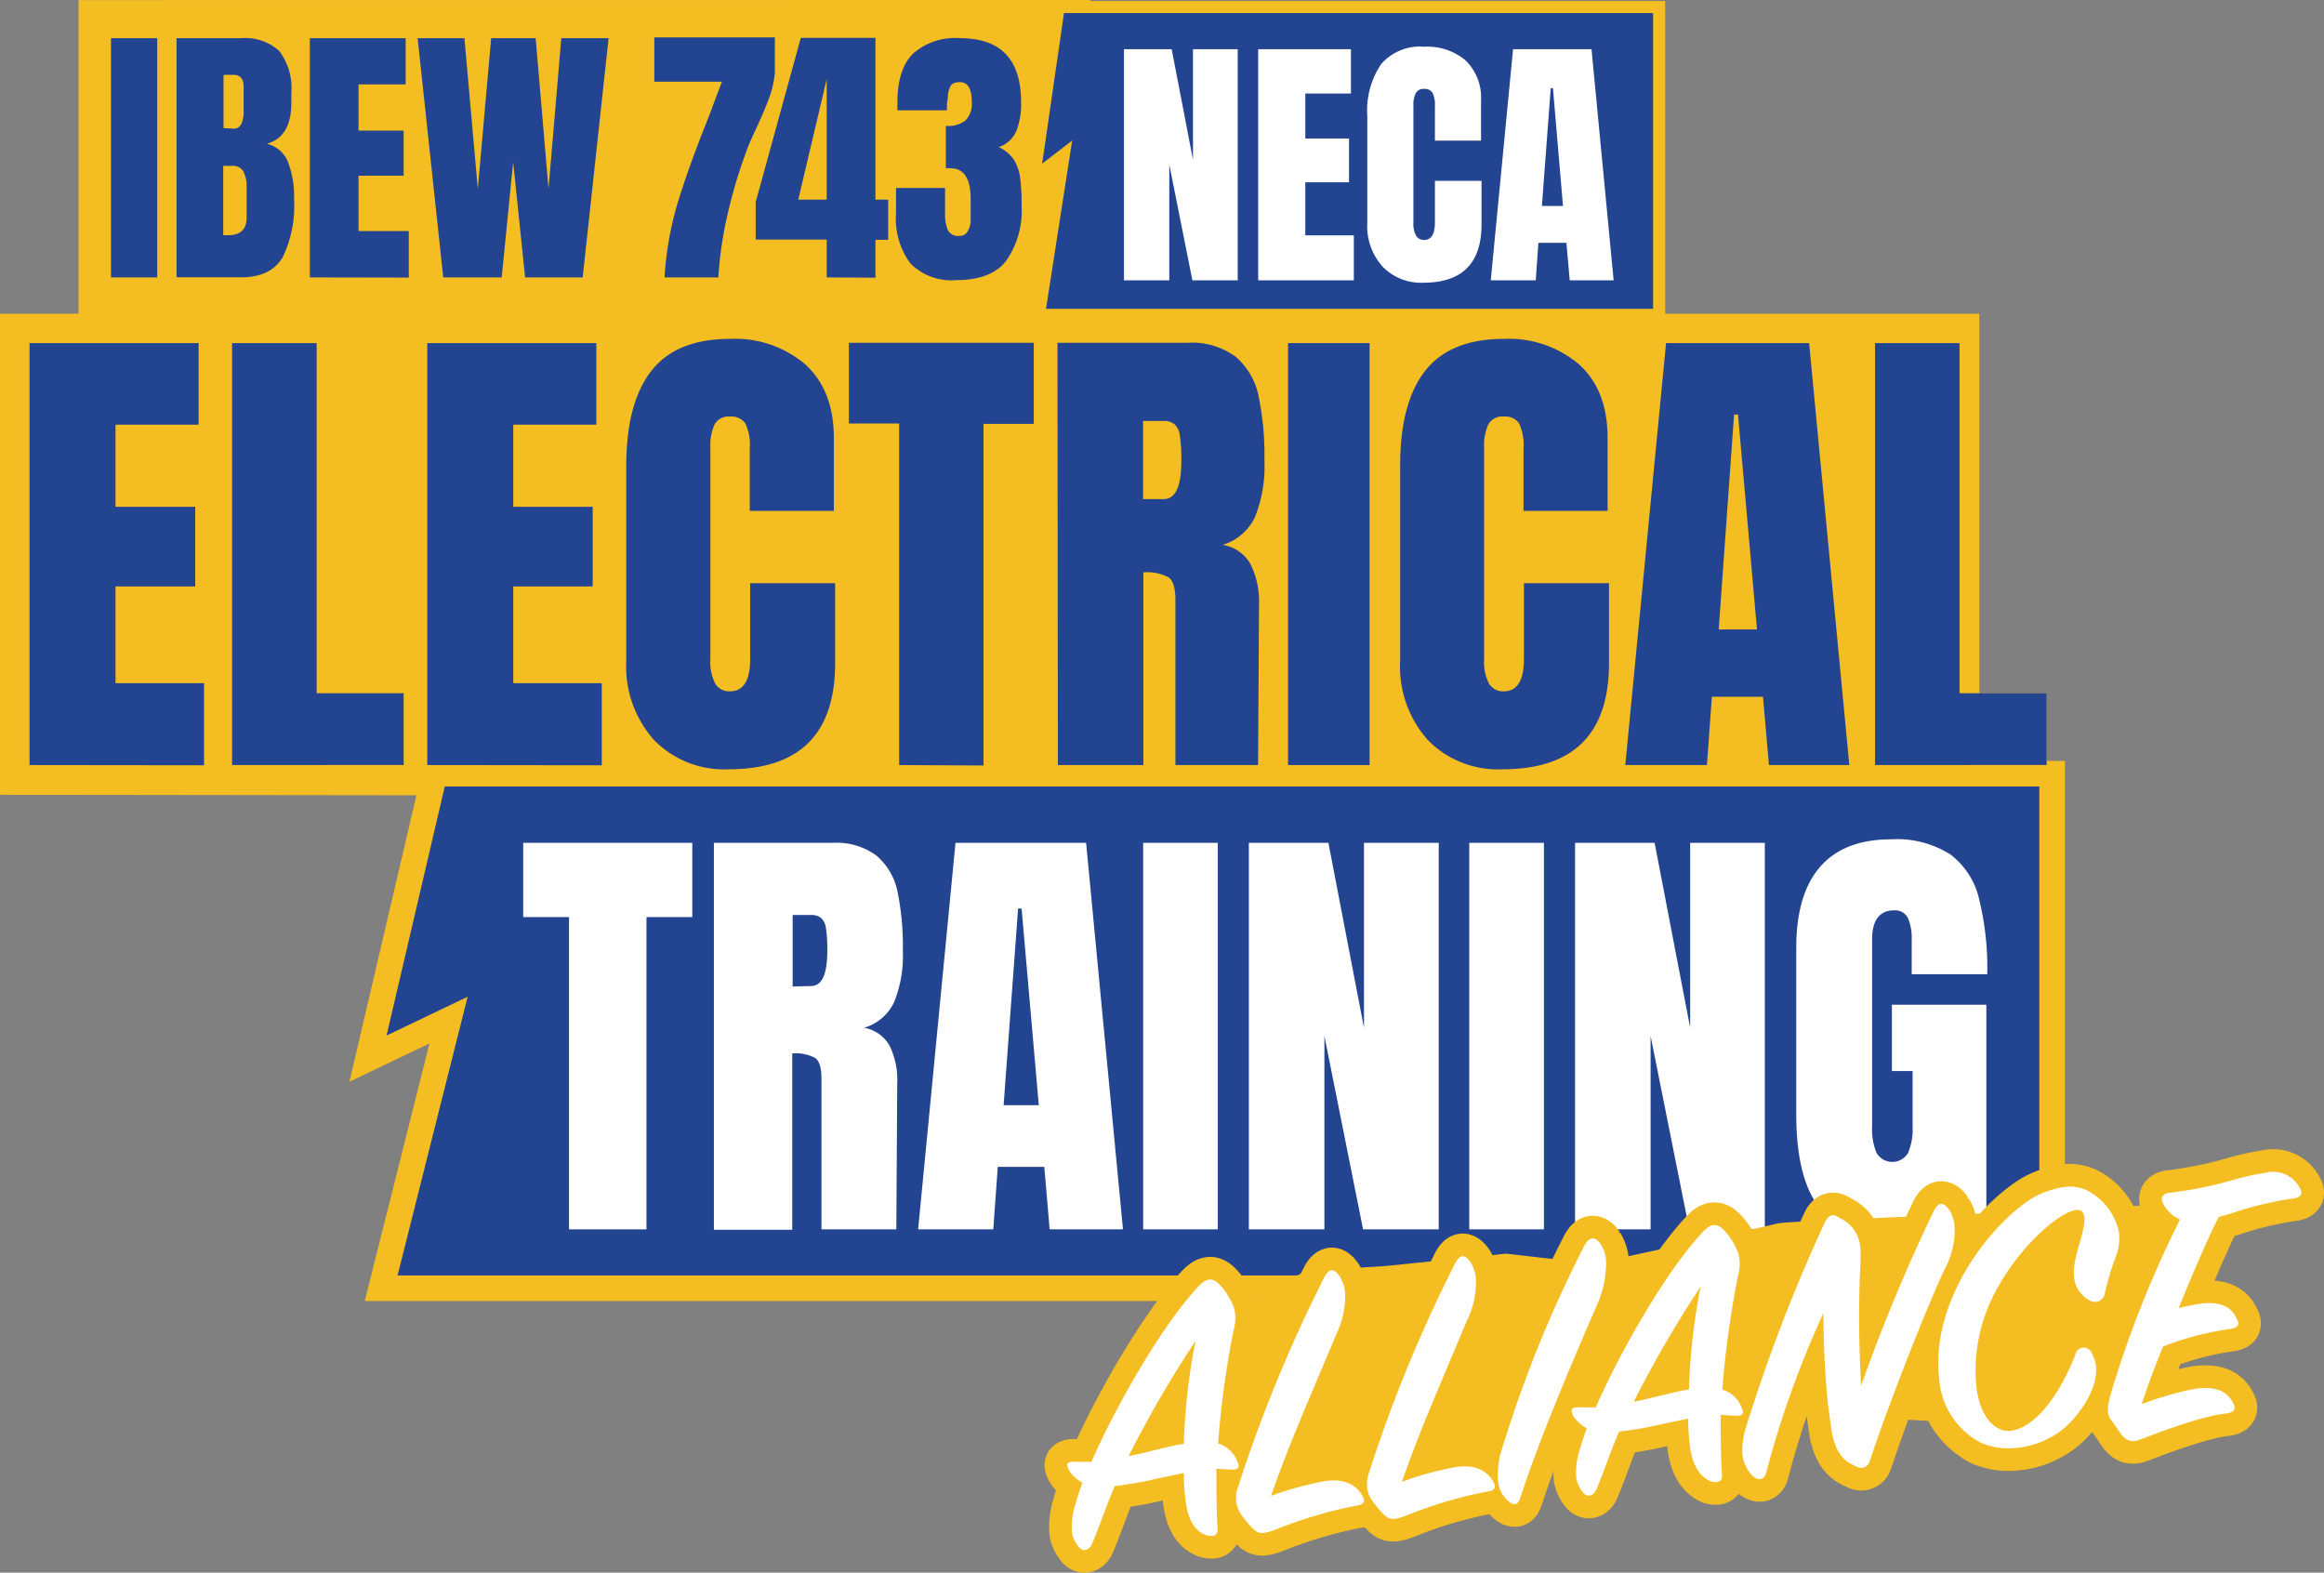
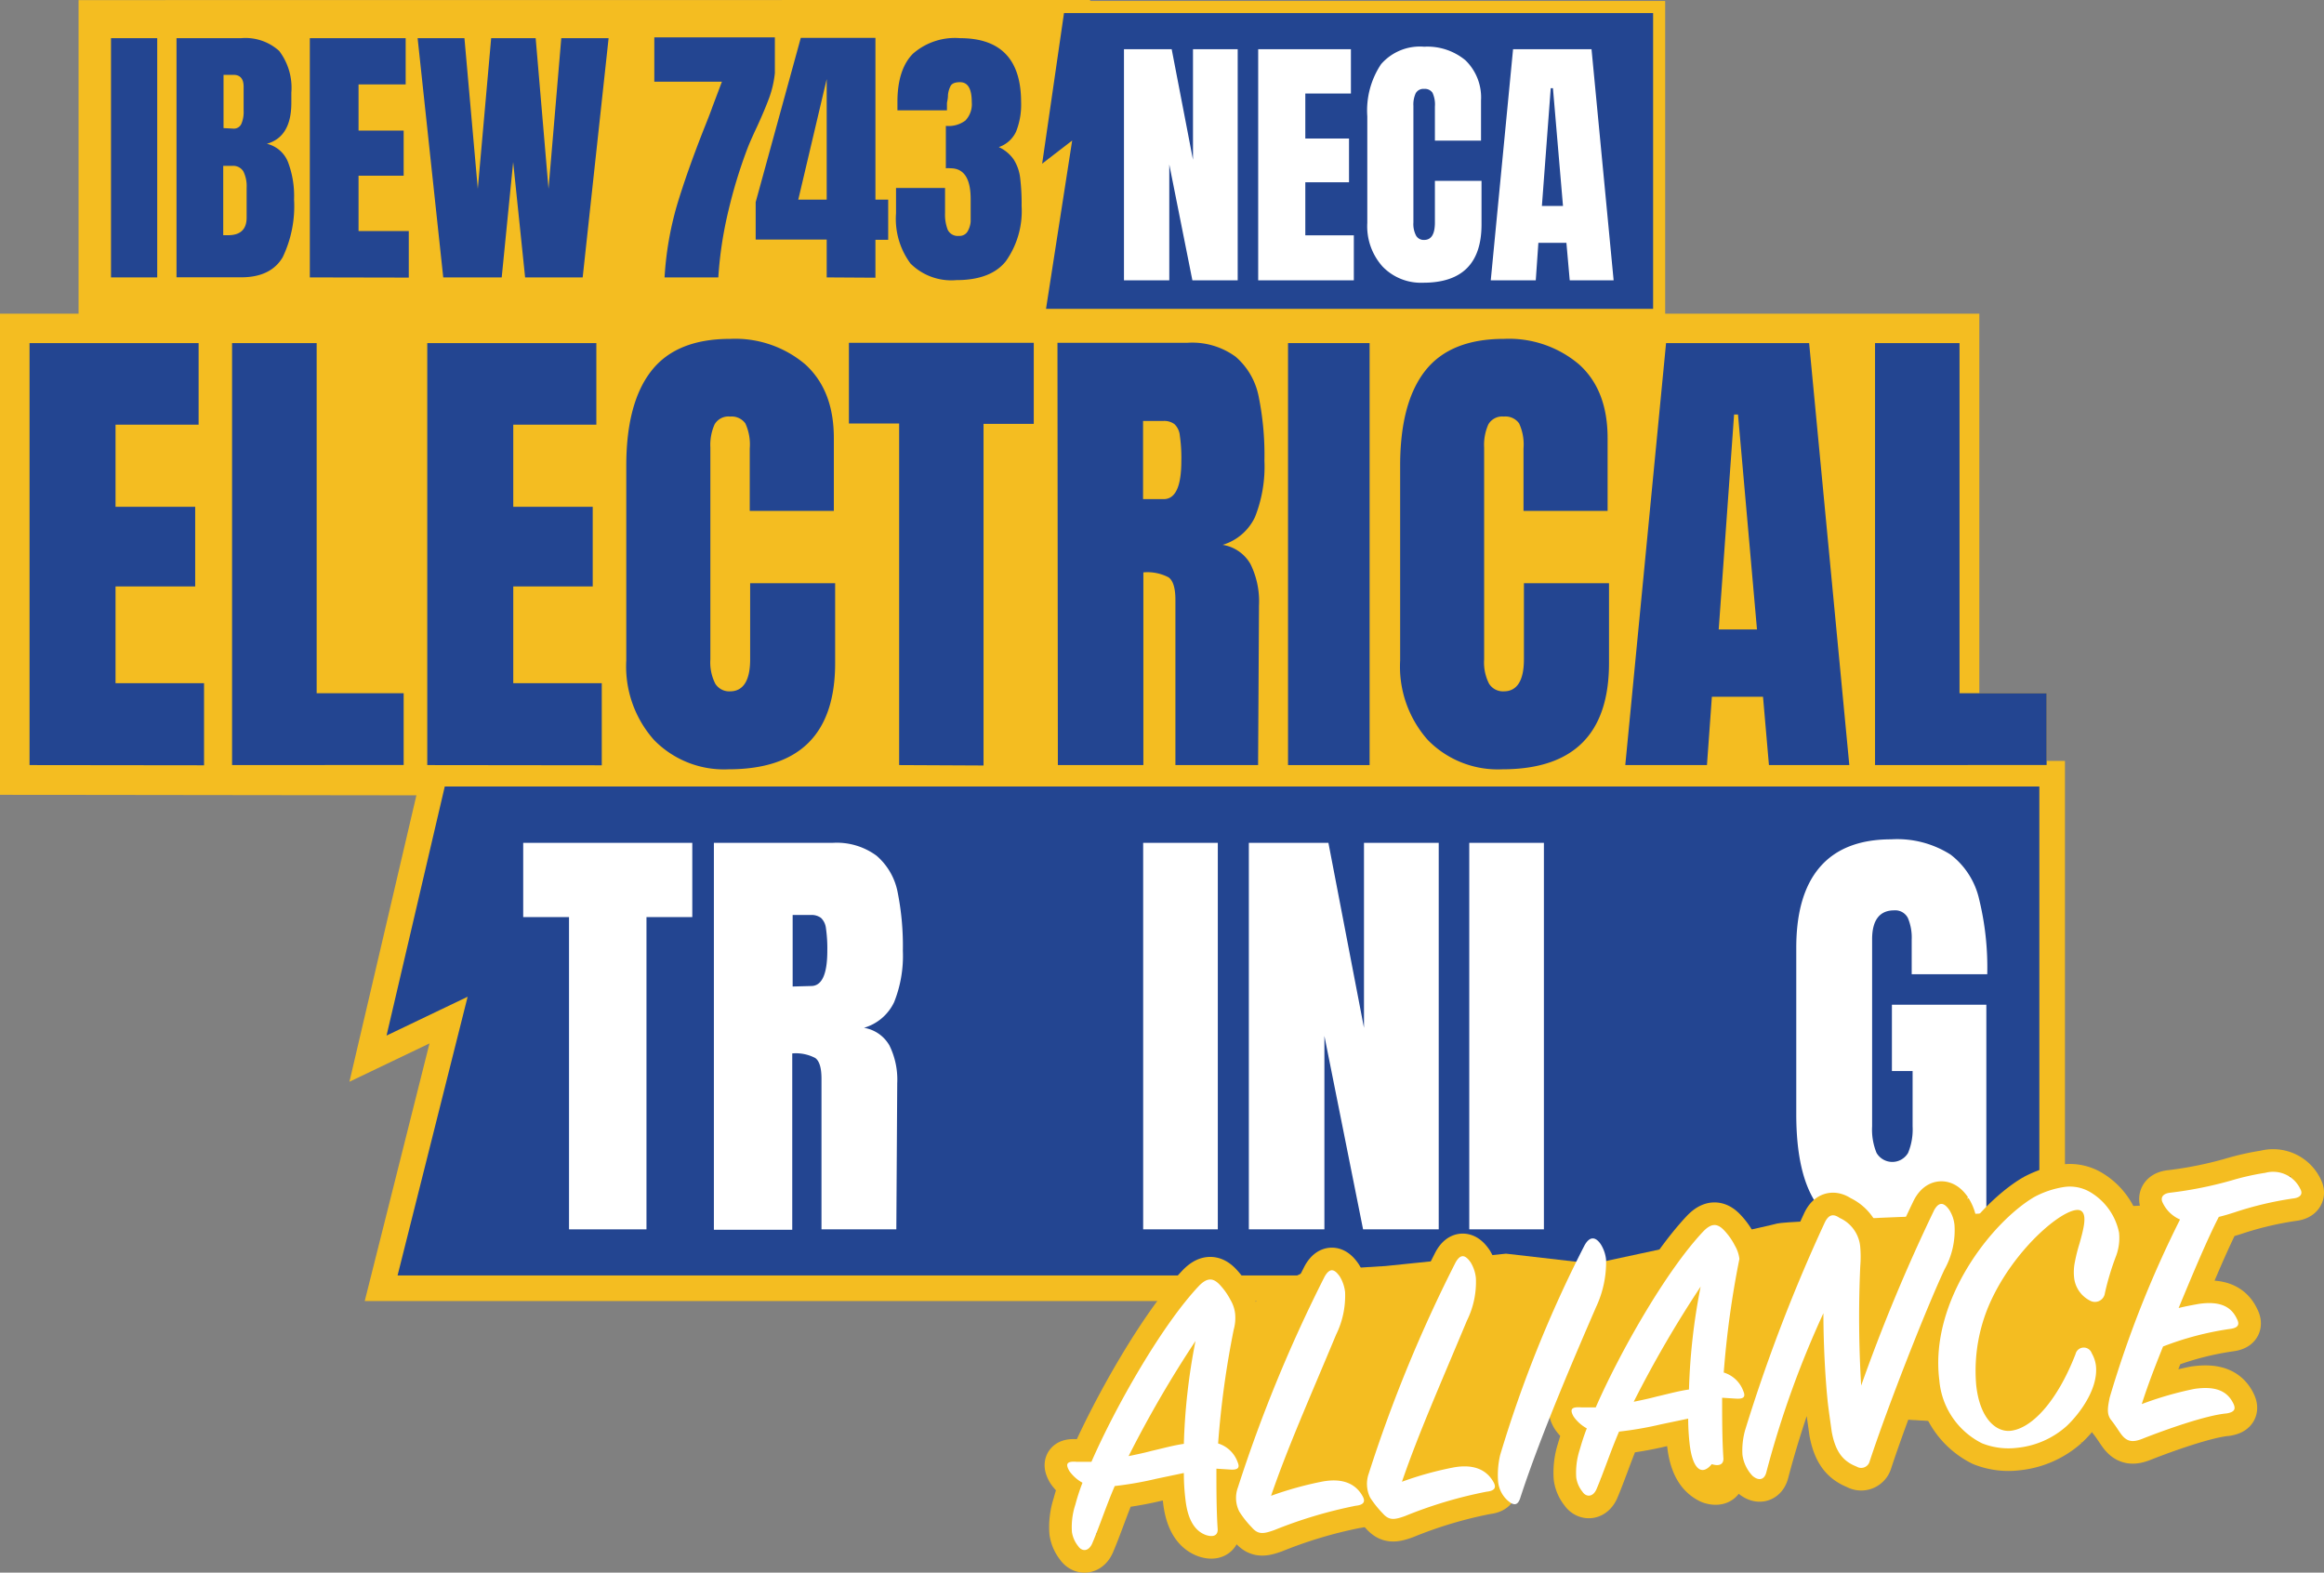
<svg xmlns="http://www.w3.org/2000/svg" viewBox="0 0 231.33 156.53">
  <rect x="0" y="0" width="231.33" height="156.53" fill="#808080" stroke="none" />
  <defs>
    <style>.cls-1,.cls-6{fill:#f4bd21;}.cls-2,.cls-3,.cls-5{fill:#234591;}.cls-2,.cls-5,.cls-6{stroke:#f4bd21;}.cls-2,.cls-5{stroke-miterlimit:10;}.cls-2{stroke-width:1.2px;}.cls-4{fill:#fff;}.cls-5{stroke-width:2.55px;}.cls-6{stroke-miterlimit:1;stroke-width:4.5px;}</style>
  </defs>
  <g id="Layer_2" data-name="Layer 2">
    <g id="Layer_3" data-name="Layer 3">
      <g id="Layer_1-2" data-name="Layer 1">
        <polygon class="cls-1" points="7.82 0.01 108.5 0 117.53 32.54 7.82 32.38 7.82 0.01" />
        <polygon class="cls-2" points="165.15 31.34 103.42 31.34 105.9 15.38 102.93 17.67 105.39 0.7 165.15 0.7 165.15 31.34" />
        <path class="cls-3" d="M11.05,27.61V3.8h4.6V27.61Z" />
        <path class="cls-3" d="M17.57,3.8H24a5,5,0,0,1,3.79,1.27A6.06,6.06,0,0,1,29,9.23v1c0,2.28-.82,3.63-2.44,4.08a3,3,0,0,1,2.1,1.8,9.51,9.51,0,0,1,.61,3.74,11.73,11.73,0,0,1-1.13,5.75c-.76,1.3-2.13,2-4.11,2H17.57Zm5.62,9a.82.82,0,0,0,.83-.46A3,3,0,0,0,24.25,11V8.62c0-.78-.35-1.17-1-1.17h-1v5.3Zm1.36,8.9v-3a3.33,3.33,0,0,0-.32-1.63,1.18,1.18,0,0,0-1.12-.56h-.89v6.9l.47,0Q24.55,23.42,24.55,21.65Z" />
        <path class="cls-3" d="M30.84,27.61V3.8h9.54V8.4H35.69V13h4.49v4.49H35.69V23h5v4.63Z" />
        <path class="cls-3" d="M44.12,27.61,41.57,3.8h4.66l1.33,15,1.33-15h4.43l1.28,15,1.27-15h4.71L58,27.61H52.27L51.08,16.13,49.94,27.61Z" />
        <path class="cls-3" d="M67.39,20.41q1-3.33,2.73-7.71c.37-.92.64-1.62.8-2.08l.94-2.49H65.13V3.72h12V7.27a10.18,10.18,0,0,1-.57,2.48c-.29.78-.69,1.74-1.21,2.87-.4.85-.72,1.56-.94,2.13A49.29,49.29,0,0,0,72.5,21a38.94,38.94,0,0,0-1,6.61H66.15A32.53,32.53,0,0,1,67.39,20.41Z" />
        <path class="cls-3" d="M82.29,27.61V23.84H75.22V20.12L79.71,3.77h7.43v16.1h1.27v4H87.14v3.77Zm-2.83-7.74h2.83v-12Z" />
        <path class="cls-3" d="M90.63,26.23a7.48,7.48,0,0,1-1.44-5V18.71h4.88V21.2a4.2,4.2,0,0,0,.27,1.68,1.11,1.11,0,0,0,1.11.6.93.93,0,0,0,.85-.42,2.36,2.36,0,0,0,.32-1c0-.38,0-.93,0-1.65v-.59c0-2.05-.67-3.07-2-3.07a2.24,2.24,0,0,0-.47,0V12.53A2.79,2.79,0,0,0,96.09,12a2.34,2.34,0,0,0,.64-1.82c0-1.35-.39-2-1.17-2q-.72,0-.93.36a2.5,2.5,0,0,0-.27.92c0,.37-.08.63-.1.8v.72H89.33l0-.83c0-2.18.53-3.79,1.55-4.81a6.34,6.34,0,0,1,4.69-1.54q6.06,0,6.07,6.35a7.26,7.26,0,0,1-.5,2.95,2.92,2.92,0,0,1-1.72,1.54,3.68,3.68,0,0,1,1.48,1.23,4.38,4.38,0,0,1,.64,1.79,21,21,0,0,1,.15,2.83A8.64,8.64,0,0,1,100.12,26c-1,1.26-2.66,1.88-4.92,1.88A5.76,5.76,0,0,1,90.63,26.23Z" />
        <path class="cls-4" d="M111.88,27.9v-23h4.75l2.12,11v-11h4.45v23h-4.51l-2.3-11.53V27.9Z" />
        <path class="cls-4" d="M125.24,27.9v-23h9.23V9.31h-4.54v4.48h4.35v4.35h-4.35v5.28h4.83V27.9Z" />
        <path class="cls-4" d="M137.62,26.53a6,6,0,0,1-1.52-4.34V11.57a8.3,8.3,0,0,1,1.37-5.18,5.12,5.12,0,0,1,4.29-1.74A5.93,5.93,0,0,1,145.87,6a5.15,5.15,0,0,1,1.55,4v4h-4.59v-3.4a2.75,2.75,0,0,0-.24-1.37.91.91,0,0,0-.83-.38.87.87,0,0,0-.84.43,2.67,2.67,0,0,0-.23,1.26V22.14a2.48,2.48,0,0,0,.27,1.32.87.87,0,0,0,.8.42c.72,0,1.07-.58,1.07-1.74V18h4.64v4.34q0,5.81-5.82,5.8A5.3,5.3,0,0,1,137.62,26.53Z" />
        <path class="cls-4" d="M148.39,27.9l2.22-23h7.81l2.2,23h-4.37l-.33-3.73h-2.79l-.26,3.73Zm5.09-7.4h2.1l-1-11.72h-.22Z" />
        <polygon class="cls-1" points="0 31.22 197.02 31.22 197.02 79.36 0 79.11 0 31.22" />
        <polygon class="cls-1" points="93.98 83.71 81.04 83.52 88.96 35.65 93.98 83.71" />
        <polygon class="cls-5" points="204.27 128.22 37.94 128.22 44.65 101.53 36.63 105.37 43.26 77.01 204.27 77.01 204.27 128.22" />
        <path class="cls-1" d="M2.94,76.15v-42H19.77v8.12H11.5v8.17h7.93v7.93H11.5V68h8.81v8.17Z" />
        <path class="cls-1" d="M23.1,76.15v-42h8.42V69h8.66v7.14Z" />
        <path class="cls-1" d="M42.53,76.15v-42H59.36v8.12H51.09v8.17H59v7.93H51.09V68H59.9v8.17Z" />
        <path class="cls-1" d="M65.11,73.66a11,11,0,0,1-2.77-7.93V46.35c0-4.18.84-7.32,2.5-9.44s4.27-3.18,7.83-3.18a10.79,10.79,0,0,1,7.49,2.54C82.05,38,83,40.41,83,43.61v7.24H74.63V44.64a5,5,0,0,0-.44-2.5,1.69,1.69,0,0,0-1.52-.68,1.59,1.59,0,0,0-1.54.78,5,5,0,0,0-.42,2.3V65.63a4.64,4.64,0,0,0,.49,2.42,1.63,1.63,0,0,0,1.47.76c1.3,0,2-1.06,2-3.18V58.05h8.46V66q0,10.57-10.62,10.57A9.73,9.73,0,0,1,65.11,73.66Z" />
        <path class="cls-1" d="M89.5,76.15v-34h-5V34.12h18.4v8.07h-5v34Z" />
        <path class="cls-1" d="M105.26,34.12h12.92A7.31,7.31,0,0,1,123,35.51a7,7,0,0,1,2.28,3.92,29.21,29.21,0,0,1,.58,6.43,13.58,13.58,0,0,1-.93,5.58,5.19,5.19,0,0,1-3.23,2.79,3.89,3.89,0,0,1,2.77,1.91,8.38,8.38,0,0,1,.85,4.11l-.09,15.9H117V59.71q0-1.77-.69-2.25a4.54,4.54,0,0,0-2.5-.49V76.15h-8.51Zm10.57,15.56c1.18,0,1.76-1.27,1.76-3.82a15.36,15.36,0,0,0-.15-2.5,1.79,1.79,0,0,0-.53-1.14,1.71,1.71,0,0,0-1.13-.32h-2v7.78Z" />
        <path class="cls-1" d="M128.21,76.15v-42h8.12v42Z" />
        <path class="cls-1" d="M142.13,73.66a11,11,0,0,1-2.76-7.93V46.35c0-4.18.83-7.32,2.49-9.44s4.28-3.18,7.83-3.18a10.78,10.78,0,0,1,7.49,2.54c1.89,1.7,2.84,4.14,2.84,7.34v7.24h-8.37V44.64a5,5,0,0,0-.44-2.5,1.67,1.67,0,0,0-1.52-.68,1.59,1.59,0,0,0-1.54.78,5,5,0,0,0-.42,2.3V65.63a4.64,4.64,0,0,0,.49,2.42,1.63,1.63,0,0,0,1.47.76c1.31,0,2-1.06,2-3.18V58.05h8.47V66q0,10.57-10.62,10.57A9.74,9.74,0,0,1,142.13,73.66Z" />
        <path class="cls-1" d="M161.78,76.15l4.06-42h14.24l4,42h-8l-.59-6.8h-5.09l-.49,6.8Zm9.3-13.5h3.81L173,41.26h-.39Z" />
        <path class="cls-1" d="M186.64,76.15v-42h8.41V69h8.67v7.14Z" />
        <path class="cls-3" d="M2.94,76.15v-42H19.77v8.12H11.5v8.17h7.93v7.93H11.5V68h8.81v8.17Z" />
        <path class="cls-3" d="M23.1,76.15v-42h8.42V69h8.66v7.14Z" />
        <path class="cls-3" d="M42.53,76.15v-42H59.36v8.12H51.09v8.17H59v7.93H51.09V68H59.9v8.17Z" />
        <path class="cls-3" d="M65.11,73.66a11,11,0,0,1-2.77-7.93V46.35c0-4.18.84-7.32,2.5-9.44s4.27-3.18,7.83-3.18a10.79,10.79,0,0,1,7.49,2.54C82.05,38,83,40.41,83,43.61v7.24H74.63V44.64a5,5,0,0,0-.44-2.5,1.69,1.69,0,0,0-1.52-.68,1.59,1.59,0,0,0-1.54.78,5,5,0,0,0-.42,2.3V65.63a4.64,4.64,0,0,0,.49,2.42,1.63,1.63,0,0,0,1.47.76c1.3,0,2-1.06,2-3.18V58.05h8.46V66q0,10.57-10.62,10.57A9.73,9.73,0,0,1,65.11,73.66Z" />
        <path class="cls-3" d="M89.5,76.15v-34h-5V34.12h18.4v8.07h-5v34Z" />
        <path class="cls-3" d="M105.26,34.12h12.92A7.31,7.31,0,0,1,123,35.51a7,7,0,0,1,2.28,3.92,29.21,29.21,0,0,1,.58,6.43,13.58,13.58,0,0,1-.93,5.58,5.19,5.19,0,0,1-3.23,2.79,3.89,3.89,0,0,1,2.77,1.91,8.38,8.38,0,0,1,.85,4.11l-.09,15.9H117V59.71q0-1.77-.69-2.25a4.54,4.54,0,0,0-2.5-.49V76.15h-8.51Zm10.57,15.56c1.18,0,1.76-1.27,1.76-3.82a15.36,15.36,0,0,0-.15-2.5,1.79,1.79,0,0,0-.53-1.14,1.71,1.71,0,0,0-1.13-.32h-2v7.78Z" />
        <path class="cls-3" d="M128.21,76.15v-42h8.12v42Z" />
        <path class="cls-3" d="M142.13,73.66a11,11,0,0,1-2.76-7.93V46.35c0-4.18.83-7.32,2.49-9.44s4.28-3.18,7.83-3.18a10.78,10.78,0,0,1,7.49,2.54c1.89,1.7,2.84,4.14,2.84,7.34v7.24h-8.37V44.64a5,5,0,0,0-.44-2.5,1.67,1.67,0,0,0-1.52-.68,1.59,1.59,0,0,0-1.54.78,5,5,0,0,0-.42,2.3V65.63a4.64,4.64,0,0,0,.49,2.42,1.63,1.63,0,0,0,1.47.76c1.31,0,2-1.06,2-3.18V58.05h8.47V66q0,10.57-10.62,10.57A9.74,9.74,0,0,1,142.13,73.66Z" />
        <path class="cls-3" d="M161.78,76.15l4.06-42h14.24l4,42h-8l-.59-6.8h-5.09l-.49,6.8Zm9.3-13.5h3.81L173,41.26h-.39Z" />
        <path class="cls-3" d="M186.64,76.15v-42h8.41V69h8.67v7.14Z" />
        <path class="cls-4" d="M56.64,122.36V91.28H52.08V83.89H68.91v7.39H64.35v31.08Z" />
        <path class="cls-4" d="M71.06,83.89H82.89a6.67,6.67,0,0,1,4.36,1.28,6.38,6.38,0,0,1,2.09,3.58,27.23,27.23,0,0,1,.53,5.89A12.41,12.41,0,0,1,89,99.75a4.8,4.8,0,0,1-3,2.55,3.58,3.58,0,0,1,2.53,1.75,7.68,7.68,0,0,1,.78,3.76l-.09,14.55H81.77v-15c0-1.08-.21-1.77-.63-2.06a4.15,4.15,0,0,0-2.28-.45v17.55h-7.8Zm9.68,14.25c1.07,0,1.61-1.17,1.61-3.5a14.08,14.08,0,0,0-.14-2.28,1.67,1.67,0,0,0-.49-1,1.56,1.56,0,0,0-1-.29H78.9v7.12Z" />
-         <path class="cls-4" d="M91.39,122.36l3.72-38.47h13l3.67,38.47h-7.3l-.53-6.22H99.32l-.45,6.22ZM99.9,110h3.5l-1.71-19.57h-.35Z" />
        <path class="cls-4" d="M113.79,122.36V83.89h7.43v38.47Z" />
        <path class="cls-4" d="M124.31,122.36V83.89h7.92l3.54,18.41V83.89h7.44v38.47h-7.53l-3.85-19.25v19.25Z" />
        <path class="cls-4" d="M146.25,122.36V83.89h7.43v38.47Z" />
-         <path class="cls-4" d="M156.78,122.36V83.89h7.92l3.54,18.41V83.89h7.43v38.47h-7.52l-3.85-19.25v19.25Z" />
        <path class="cls-4" d="M180.8,119.79q-2-2.94-2-8.89V94.33q0-5.33,2.38-8.06t7.07-2.73a9.9,9.9,0,0,1,5.91,1.52A7.74,7.74,0,0,1,197,89.49a28.61,28.61,0,0,1,.81,7.48h-7.52V93.52a5,5,0,0,0-.38-2.15,1.41,1.41,0,0,0-1.37-.76c-1.46,0-2.19,1-2.19,2.87v18.63a6.11,6.11,0,0,0,.44,2.64,1.82,1.82,0,0,0,3.14,0,6.09,6.09,0,0,0,.45-2.64V106.6h-2.06V100h9.4v22.39h-3.09l-1.3-3.22a6.83,6.83,0,0,1-6.36,3.58A7.06,7.06,0,0,1,180.8,119.79Z" />
        <path class="cls-1" d="M126,128.52,118.78,136l-1.43,7.6,1.33,7.31,6.74-.66,4.3-4.6,3.88,3.09s3.88.56,4.29.46,5.32-1.69,5.32-1.69H149l4.19-6.47,4.4-.38,2.45,4.4,9.81-4,11.24-14.73,8.69.37-1.23,14.53,12.68.74,14.51-12.77,3.17-3.47s1-6,.51-6-20,.86-21.36,1-20.14.77-21.16,1.05-9,2-9,2l-9.3,2-8.69-1-12,1.23-7.87.48Z" />
        <path class="cls-6" d="M118,149.25a21.21,21.21,0,0,1-.16-2.64l-2.72.57a35.07,35.07,0,0,1-4.16.73c-.86,2-1.51,4-2.24,5.71-.38.87-1.06.79-1.4.27a2.94,2.94,0,0,1-.62-1.4,7.11,7.11,0,0,1,.34-2.73,20.63,20.63,0,0,1,.71-2.18,3.91,3.91,0,0,1-1.31-1.17c-.4-.71-.27-1,.77-.91.56,0,.88,0,1.43,0,2.38-5.45,7-13.6,10.72-17.53.78-.79,1.37-.82,2.05-.1a6.67,6.67,0,0,1,1.07,1.51,3.45,3.45,0,0,1,.46,1.34,4.37,4.37,0,0,1-.14,1.64,91.71,91.71,0,0,0-1.55,11.31,3,3,0,0,1,1.94,1.85c.26.6,0,.79-.71.75l-1.4-.09c0,2,0,4,.12,5.93.08.71-.41.92-1.15.68C119.1,152.45,118.25,151.52,118,149.25ZM119,133.47a112.7,112.7,0,0,0-6.66,11.46c.78-.16,1.55-.32,2.29-.52,1.31-.3,2.16-.55,3.21-.7A61.58,61.58,0,0,1,119,133.47Z" />
        <path class="cls-6" d="M126.52,148.88a34.75,34.75,0,0,1,5.12-1.42c2.14-.39,3.36.31,4,1.47.25.45.21.85-.69.94a45.1,45.1,0,0,0-8.1,2.42c-1.11.4-1.62.46-2.25-.27a9.46,9.46,0,0,1-1.24-1.57,3,3,0,0,1-.14-2.4,144.17,144.17,0,0,1,8.64-21c.54-.93,1-.71,1.5,0a3.77,3.77,0,0,1,.53,1.56,8.78,8.78,0,0,1-.89,4.22C130.26,139.4,128.18,144.06,126.52,148.88Z" />
        <path class="cls-6" d="M139.55,147.48a33.55,33.55,0,0,1,5.12-1.42c2.13-.39,3.36.31,4,1.47.25.45.21.85-.69.94a43.39,43.39,0,0,0-8.11,2.42c-1.1.4-1.61.45-2.24-.27a10,10,0,0,1-1.25-1.57,3.09,3.09,0,0,1-.13-2.4,141.53,141.53,0,0,1,8.64-21c.53-.93,1-.71,1.5,0a3.68,3.68,0,0,1,.52,1.57,8.66,8.66,0,0,1-.89,4.22C143.28,138,141.21,142.66,139.55,147.48Z" />
-         <path class="cls-6" d="M157.7,124c.53-1,1.13-.92,1.65-.14a3.58,3.58,0,0,1,.52,1.53,10.54,10.54,0,0,1-1,4.71c-1.94,4.49-5.46,12.6-7.52,18.92-.23.78-.61.94-1.31.3a2.92,2.92,0,0,1-.93-2,8.73,8.73,0,0,1,.21-2.48A122.91,122.91,0,0,1,157.7,124Z" />
        <path class="cls-6" d="M168.2,143.84a23.33,23.33,0,0,1-.16-2.64l-2.72.57a34.8,34.8,0,0,1-4.16.72c-.86,2-1.51,4-2.24,5.72-.38.87-1.07.78-1.4.27a2.94,2.94,0,0,1-.62-1.4,7.33,7.33,0,0,1,.33-2.74c.18-.61.38-1.31.72-2.17a3.91,3.91,0,0,1-1.31-1.17c-.4-.71-.26-1,.77-.92.56,0,.88,0,1.43,0,2.38-5.45,7-13.6,10.72-17.53.78-.8,1.37-.82,2.05-.1a6.37,6.37,0,0,1,1.07,1.51,3.45,3.45,0,0,1,.46,1.34A4.39,4.39,0,0,1,173,127a93.49,93.49,0,0,0-1.56,11.31,3,3,0,0,1,1.95,1.85c.26.6,0,.79-.71.75l-1.4-.09c0,2,0,4,.12,5.93.08.71-.41.92-1.15.68C169.34,147,168.48,146.11,168.2,143.84Zm1.08-15.78a112.7,112.7,0,0,0-6.66,11.46c.78-.16,1.55-.32,2.29-.52,1.31-.3,2.16-.55,3.21-.7A61.58,61.58,0,0,1,169.28,128.06Z" />
        <path class="cls-6" d="M181.94,139.62c-.24-2.27-.43-5.54-.44-8.91a95.89,95.89,0,0,0-5.67,15.79c-.19.82-.78.92-1.39.39a3.76,3.76,0,0,1-1-2.11,7.54,7.54,0,0,1,.26-2.41,163.84,163.84,0,0,1,7.89-20.59c.41-.92.89-1,1.52-.56a3.49,3.49,0,0,1,2.06,2.91,11.89,11.89,0,0,1,0,1.9,114,114,0,0,0,.09,11.88,173.49,173.49,0,0,1,7.27-17.47c.5-.89,1-.74,1.51,0a3.44,3.44,0,0,1,.51,1.49,8,8,0,0,1-1,4.43c-1.8,3.84-5.63,13.57-7.45,19.11a.87.87,0,0,1-1.3.5c-1.36-.53-2.1-1.48-2.47-3.46C182.17,141.34,182.05,140.56,181.94,139.62Z" />
        <path class="cls-6" d="M208.21,134.69a3.23,3.23,0,0,1,.42,1.26c.24,2.28-1.63,4.78-2.93,6a8.67,8.67,0,0,1-4.88,2.15,7.1,7.1,0,0,1-3.54-.45,7.73,7.73,0,0,1-4.24-6.28c-1-7.9,5.24-15.75,9.45-18.23a9.23,9.23,0,0,1,3-1,4,4,0,0,1,2.63.55,6.1,6.1,0,0,1,2.81,4,5.13,5.13,0,0,1-.3,2.33,26.37,26.37,0,0,0-1.11,3.69,1,1,0,0,1-1.47.75,2.91,2.91,0,0,1-1.6-2.36,5,5,0,0,1,.08-1.48,16.5,16.5,0,0,1,.47-1.87c.4-1.43.74-2.74.21-3.19-1.05-.92-6.25,3.09-8.93,8.69a16.65,16.65,0,0,0-1.57,8.61c.36,3.37,2,4.7,3.42,4.55,2.16-.24,4.67-3,6.47-7.64A.84.84,0,0,1,208.21,134.69Z" />
        <path class="cls-6" d="M210,139.09a106.57,106.57,0,0,1,7-17.71,3.39,3.39,0,0,1-1.78-1.79c-.17-.54.23-.82.82-.88a39,39,0,0,0,6.05-1.21,25.29,25.29,0,0,1,3.41-.77,3,3,0,0,1,3.51,1.69c.2.41,0,.79-.78.87a33.83,33.83,0,0,0-5.84,1.39c-.57.18-.95.3-1.53.44-1.09,2.1-2.54,5.54-4,9.07.81-.2,1.47-.31,2-.41,2.14-.31,3.24.28,3.8,1.49.26.49.22.89-.68,1a30.23,30.23,0,0,0-6.67,1.75c-.88,2.19-1.53,3.89-2.12,5.73a34.16,34.16,0,0,1,5.23-1.51c2.11-.31,3.27.2,3.88,1.44.26.53.17.86-.65,1-2.08.18-6.17,1.65-8.26,2.47-.91.38-1.53.44-2.12-.24-.32-.37-.66-1-1.17-1.62C209.73,140.75,209.76,140.23,210,139.09Z" />
        <path class="cls-4" d="M118,149.25a21.21,21.21,0,0,1-.16-2.64l-2.72.57a35.07,35.07,0,0,1-4.16.73c-.86,2-1.51,4-2.24,5.71-.38.87-1.06.79-1.4.27a2.94,2.94,0,0,1-.62-1.4,7.11,7.11,0,0,1,.34-2.73,20.63,20.63,0,0,1,.71-2.18,3.91,3.91,0,0,1-1.31-1.17c-.4-.71-.27-1,.77-.91.56,0,.88,0,1.43,0,2.38-5.45,7-13.6,10.72-17.53.78-.79,1.37-.82,2.05-.1a6.67,6.67,0,0,1,1.07,1.51,3.45,3.45,0,0,1,.46,1.34,4.37,4.37,0,0,1-.14,1.64,91.71,91.71,0,0,0-1.55,11.31,3,3,0,0,1,1.94,1.85c.26.6,0,.79-.71.75l-1.4-.09c0,2,0,4,.12,5.93.08.71-.41.92-1.15.68C119.1,152.45,118.25,151.52,118,149.25ZM119,133.47a112.7,112.7,0,0,0-6.66,11.46c.78-.16,1.55-.32,2.29-.52,1.31-.3,2.16-.55,3.21-.7A61.58,61.58,0,0,1,119,133.47Z" />
        <path class="cls-4" d="M126.52,148.88a34.75,34.75,0,0,1,5.12-1.42c2.14-.39,3.36.31,4,1.47.25.45.21.85-.69.94a45.1,45.1,0,0,0-8.1,2.42c-1.11.4-1.62.46-2.25-.27a9.46,9.46,0,0,1-1.24-1.57,3,3,0,0,1-.14-2.4,144.17,144.17,0,0,1,8.64-21c.54-.93,1-.71,1.5,0a3.77,3.77,0,0,1,.53,1.56,8.78,8.78,0,0,1-.89,4.22C130.26,139.4,128.18,144.06,126.52,148.88Z" />
        <path class="cls-4" d="M139.55,147.48a33.55,33.55,0,0,1,5.12-1.42c2.13-.39,3.36.31,4,1.47.25.45.21.85-.69.94a43.39,43.39,0,0,0-8.11,2.42c-1.1.4-1.61.45-2.24-.27a10,10,0,0,1-1.25-1.57,3.09,3.09,0,0,1-.13-2.4,141.53,141.53,0,0,1,8.64-21c.53-.93,1-.71,1.5,0a3.68,3.68,0,0,1,.52,1.57,8.66,8.66,0,0,1-.89,4.22C143.28,138,141.21,142.66,139.55,147.48Z" />
        <path class="cls-4" d="M157.7,124c.53-1,1.13-.92,1.65-.14a3.58,3.58,0,0,1,.52,1.53,10.54,10.54,0,0,1-1,4.71c-1.94,4.49-5.46,12.6-7.52,18.92-.23.78-.61.94-1.31.3a2.92,2.92,0,0,1-.93-2,8.73,8.73,0,0,1,.21-2.48A122.91,122.91,0,0,1,157.7,124Z" />
-         <path class="cls-4" d="M168.2,143.84a23.33,23.33,0,0,1-.16-2.64l-2.72.57a34.8,34.8,0,0,1-4.16.72c-.86,2-1.51,4-2.24,5.72-.38.87-1.07.78-1.4.27a2.94,2.94,0,0,1-.62-1.4,7.33,7.33,0,0,1,.33-2.74c.18-.61.38-1.31.72-2.17a3.91,3.91,0,0,1-1.31-1.17c-.4-.71-.26-1,.77-.92.56,0,.88,0,1.43,0,2.38-5.45,7-13.6,10.72-17.53.78-.8,1.37-.82,2.05-.1a6.37,6.37,0,0,1,1.07,1.51,3.45,3.45,0,0,1,.46,1.34A4.39,4.39,0,0,1,173,127a93.49,93.49,0,0,0-1.56,11.31,3,3,0,0,1,1.95,1.85c.26.6,0,.79-.71.75l-1.4-.09c0,2,0,4,.12,5.93.08.71-.41.92-1.15.68C169.34,147,168.48,146.11,168.2,143.84Zm1.08-15.78a112.7,112.7,0,0,0-6.66,11.46c.78-.16,1.55-.32,2.29-.52,1.31-.3,2.16-.55,3.21-.7A61.58,61.58,0,0,1,169.28,128.06Z" />
+         <path class="cls-4" d="M168.2,143.84a23.33,23.33,0,0,1-.16-2.64l-2.72.57a34.8,34.8,0,0,1-4.16.72c-.86,2-1.51,4-2.24,5.72-.38.87-1.07.78-1.4.27a2.94,2.94,0,0,1-.62-1.4,7.33,7.33,0,0,1,.33-2.74c.18-.61.38-1.31.72-2.17a3.91,3.91,0,0,1-1.31-1.17c-.4-.71-.26-1,.77-.92.56,0,.88,0,1.43,0,2.38-5.45,7-13.6,10.72-17.53.78-.8,1.37-.82,2.05-.1a6.37,6.37,0,0,1,1.07,1.51,3.45,3.45,0,0,1,.46,1.34a93.49,93.49,0,0,0-1.56,11.31,3,3,0,0,1,1.95,1.85c.26.6,0,.79-.71.75l-1.4-.09c0,2,0,4,.12,5.93.08.71-.41.92-1.15.68C169.34,147,168.48,146.11,168.2,143.84Zm1.08-15.78a112.7,112.7,0,0,0-6.66,11.46c.78-.16,1.55-.32,2.29-.52,1.31-.3,2.16-.55,3.21-.7A61.58,61.58,0,0,1,169.28,128.06Z" />
        <path class="cls-4" d="M181.94,139.62c-.24-2.27-.43-5.54-.44-8.91a95.89,95.89,0,0,0-5.67,15.79c-.19.82-.78.92-1.39.39a3.76,3.76,0,0,1-1-2.11,7.54,7.54,0,0,1,.26-2.41,163.84,163.84,0,0,1,7.89-20.59c.41-.92.89-1,1.52-.56a3.49,3.49,0,0,1,2.06,2.91,11.89,11.89,0,0,1,0,1.9,114,114,0,0,0,.09,11.88,173.49,173.49,0,0,1,7.27-17.47c.5-.89,1-.74,1.51,0a3.44,3.44,0,0,1,.51,1.49,8,8,0,0,1-1,4.43c-1.8,3.84-5.63,13.57-7.45,19.11a.87.87,0,0,1-1.3.5c-1.36-.53-2.1-1.48-2.47-3.46C182.17,141.34,182.05,140.56,181.94,139.62Z" />
        <path class="cls-4" d="M208.21,134.69a3.23,3.23,0,0,1,.42,1.26c.24,2.28-1.63,4.78-2.93,6a8.67,8.67,0,0,1-4.88,2.15,7.1,7.1,0,0,1-3.54-.45,7.73,7.73,0,0,1-4.24-6.28c-1-7.9,5.24-15.75,9.45-18.23a9.23,9.23,0,0,1,3-1,4,4,0,0,1,2.63.55,6.1,6.1,0,0,1,2.81,4,5.13,5.13,0,0,1-.3,2.33,26.37,26.37,0,0,0-1.11,3.69,1,1,0,0,1-1.47.75,2.91,2.91,0,0,1-1.6-2.36,5,5,0,0,1,.08-1.48,16.5,16.5,0,0,1,.47-1.87c.4-1.43.74-2.74.21-3.19-1.05-.92-6.25,3.09-8.93,8.69a16.65,16.65,0,0,0-1.57,8.61c.36,3.37,2,4.7,3.42,4.55,2.16-.24,4.67-3,6.47-7.64A.84.84,0,0,1,208.21,134.69Z" />
        <path class="cls-4" d="M210,139.09a106.57,106.57,0,0,1,7-17.71,3.39,3.39,0,0,1-1.78-1.79c-.17-.54.23-.82.82-.88a39,39,0,0,0,6.05-1.21,25.29,25.29,0,0,1,3.41-.77,3,3,0,0,1,3.51,1.69c.2.41,0,.79-.78.87a33.83,33.83,0,0,0-5.84,1.39c-.57.18-.95.3-1.53.44-1.09,2.1-2.54,5.54-4,9.07.81-.2,1.47-.31,2-.41,2.14-.31,3.24.28,3.8,1.49.26.49.22.89-.68,1a30.23,30.23,0,0,0-6.67,1.75c-.88,2.19-1.53,3.89-2.12,5.73a34.16,34.16,0,0,1,5.23-1.51c2.11-.31,3.27.2,3.88,1.44.26.53.17.86-.65,1-2.08.18-6.17,1.65-8.26,2.47-.91.38-1.53.44-2.12-.24-.32-.37-.66-1-1.17-1.62C209.73,140.75,209.76,140.23,210,139.09Z" />
      </g>
    </g>
  </g>
</svg>